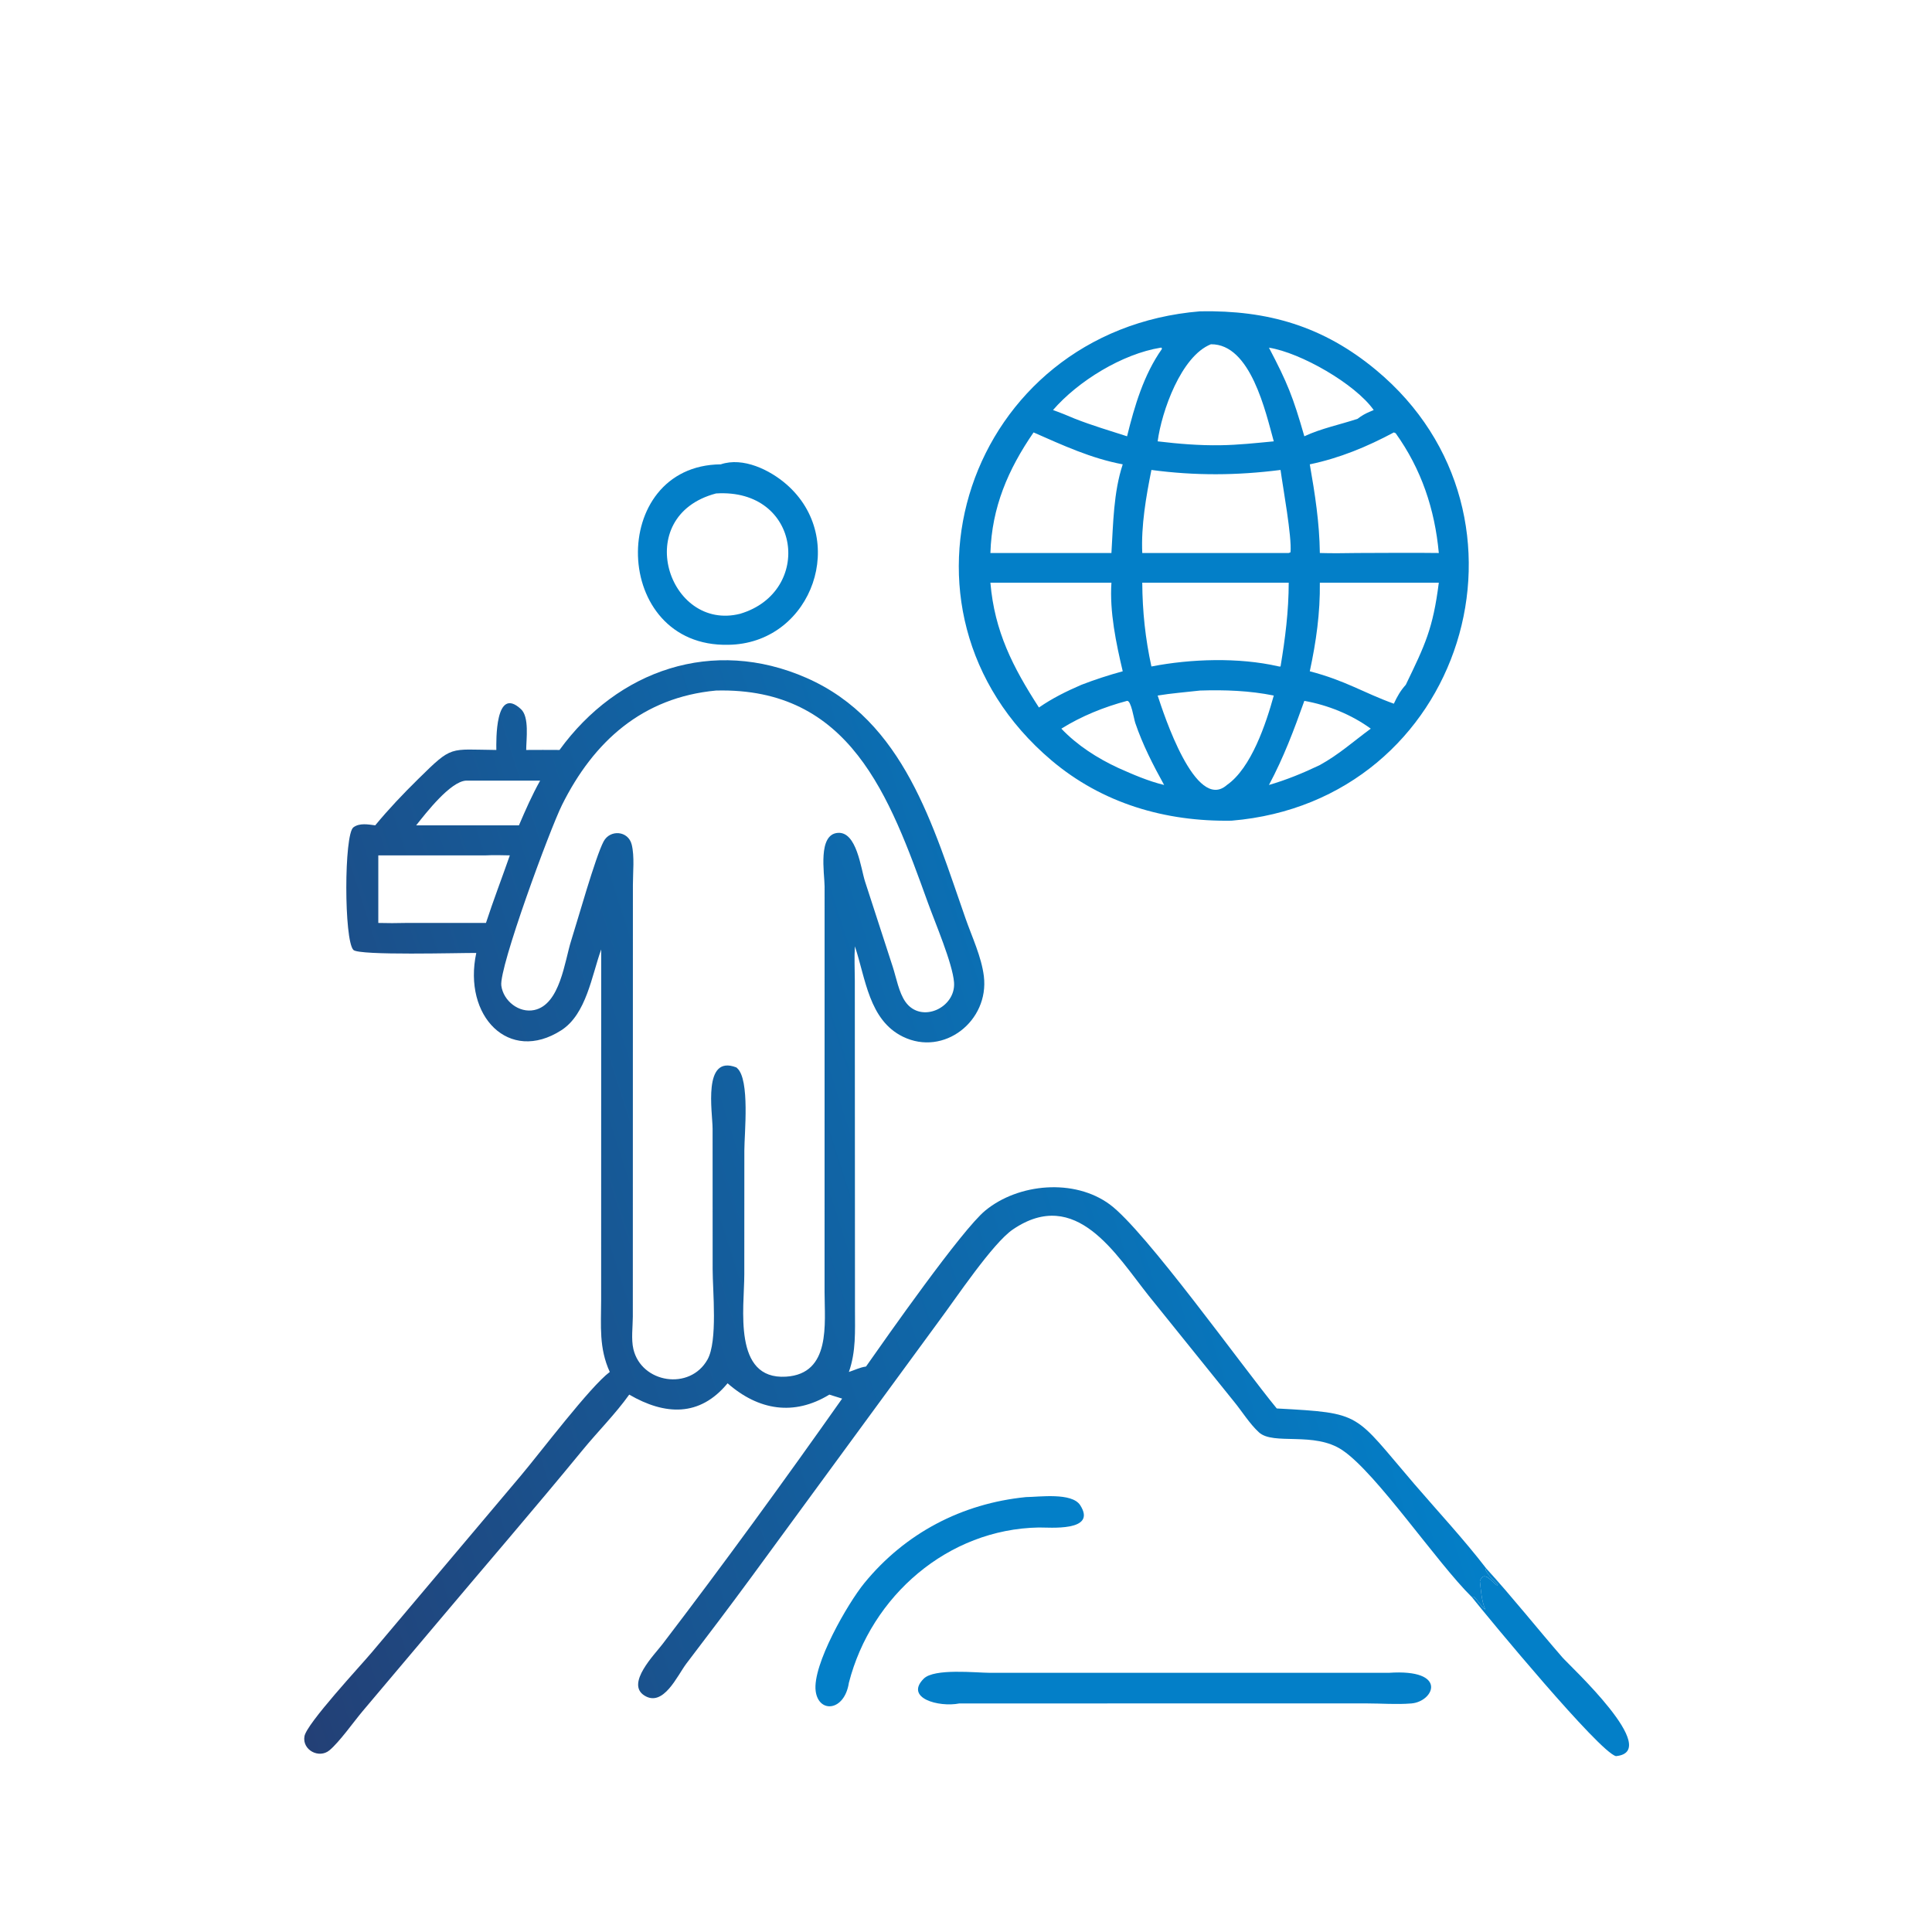
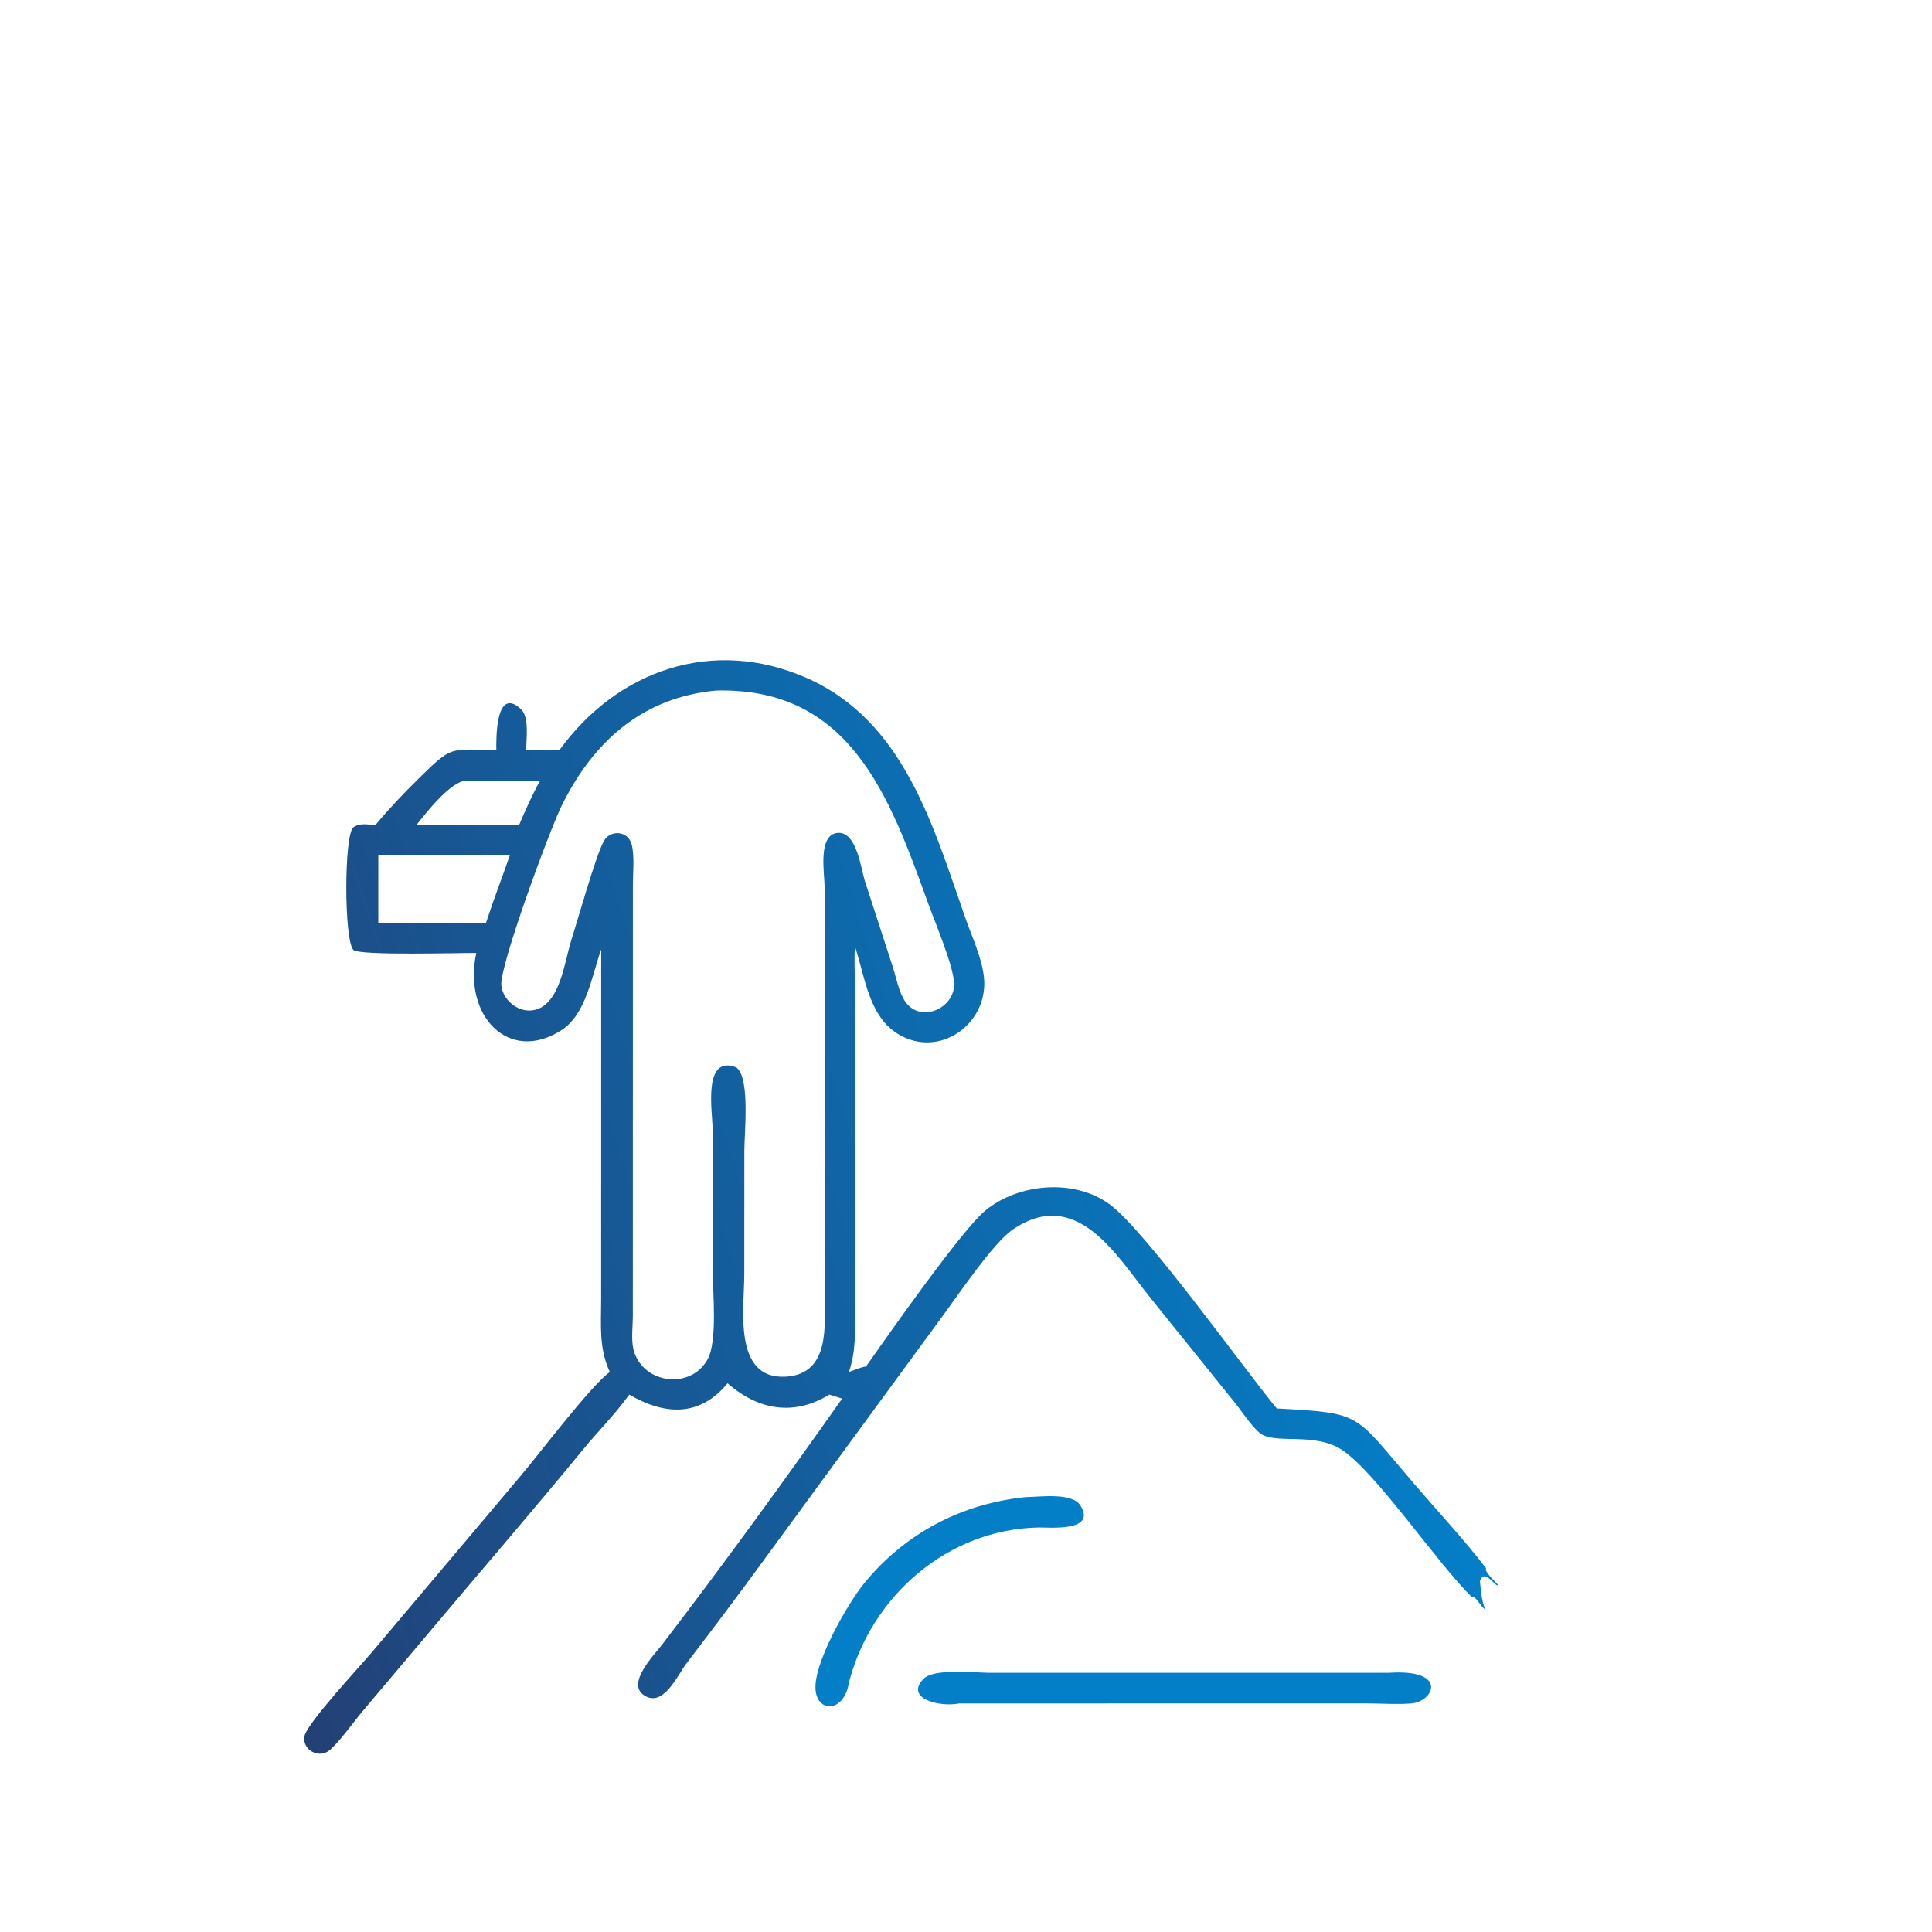
<svg xmlns="http://www.w3.org/2000/svg" width="73" height="73" viewBox="0 0 73 73" fill="none">
-   <path d="M55.616 60.349C55.703 60.206 55.983 60.77 56.121 60.809C55.978 60.496 55.957 60.084 55.917 59.747C56.063 59.284 56.401 59.818 56.568 59.903L56.601 59.882C56.441 59.704 56.24 59.536 56.133 59.32L56.154 59.259C57.149 60.351 58.069 61.514 59.038 62.628C59.315 62.946 62.825 66.184 61.058 66.355C60.431 66.203 56.235 61.128 55.616 60.349Z" fill="#037FC8" />
  <path d="M38.765 56.567C39.255 56.563 40.498 56.383 40.814 56.872C41.469 57.889 39.639 57.709 39.247 57.716C35.821 57.778 32.919 60.296 32.075 63.582C31.909 64.669 30.931 64.743 30.82 63.897C30.69 62.907 32.038 60.575 32.658 59.817C34.203 57.927 36.347 56.808 38.765 56.567Z" fill="#037FC8" />
  <path d="M52.474 63.207C54.733 63.051 54.189 64.291 53.33 64.364C52.782 64.41 52.194 64.363 51.641 64.363L36.25 64.364C35.467 64.518 34.172 64.159 34.903 63.428C35.302 63.029 36.879 63.206 37.411 63.207L52.474 63.207Z" fill="#037FC8" />
-   <path d="M27.234 17.545C28.077 17.259 29.088 17.755 29.714 18.299C32.063 20.343 30.702 24.207 27.657 24.359L27.52 24.363C23.083 24.466 22.948 17.583 27.234 17.545ZM27.055 18.645C23.821 19.5 25.254 23.879 27.967 23.191C30.738 22.365 30.271 18.441 27.055 18.645Z" fill="#037FC8" />
-   <path d="M45.345 11.763C47.913 11.716 50.006 12.328 51.999 13.985C58.612 19.484 55.325 30.277 46.534 31.009C44.036 31.052 41.651 30.359 39.722 28.724C33.002 23.027 36.573 12.484 45.345 11.763ZM39.053 16.339C38.09 17.739 37.474 19.17 37.422 20.895H40.731H41.995C42.063 19.786 42.072 18.608 42.422 17.545C41.224 17.32 40.16 16.825 39.053 16.339ZM38.076 22.017H37.422C37.578 23.861 38.272 25.209 39.256 26.733C39.769 26.378 40.291 26.122 40.861 25.875C41.375 25.676 41.89 25.51 42.422 25.364C42.171 24.302 41.922 23.114 41.995 22.017H38.076ZM52.666 16.339C51.653 16.881 50.619 17.31 49.49 17.545C49.686 18.662 49.856 19.758 49.87 20.895C50.345 20.91 50.82 20.901 51.295 20.895C52.318 20.894 53.342 20.881 54.365 20.895C54.212 19.237 53.708 17.73 52.734 16.368L52.666 16.339ZM49.87 22.017C49.884 23.162 49.731 24.246 49.49 25.364C50.855 25.721 51.512 26.173 52.666 26.589C52.792 26.317 52.914 26.1 53.117 25.875C53.846 24.364 54.143 23.762 54.365 22.017H49.87ZM43.506 17.757C43.303 18.769 43.114 19.861 43.16 20.895H48.694L48.761 20.869C48.819 20.29 48.471 18.399 48.385 17.757C46.726 17.968 45.163 17.978 43.506 17.757ZM43.16 22.017C43.167 23.102 43.275 24.124 43.506 25.183C45.001 24.892 46.803 24.836 48.288 25.174C48.345 25.187 48.322 25.184 48.385 25.183C48.562 24.122 48.692 23.094 48.694 22.017H43.16ZM45.754 13.008C44.627 13.454 43.889 15.554 43.742 16.676C44.528 16.77 45.319 16.836 46.112 16.823C46.786 16.814 47.459 16.74 48.129 16.676C47.825 15.586 47.261 12.99 45.754 13.008ZM45.345 26.092C44.814 26.154 44.269 26.193 43.742 26.281C43.962 26.95 45.173 30.708 46.359 29.66C47.279 29.021 47.837 27.34 48.129 26.281C47.215 26.095 46.276 26.062 45.345 26.092ZM43.856 13.137C42.408 13.37 40.736 14.398 39.788 15.493C40.072 15.594 40.347 15.707 40.624 15.825C41.266 16.076 41.93 16.274 42.586 16.485C42.867 15.344 43.218 14.152 43.904 13.184L43.889 13.136L43.856 13.137ZM47.947 13.137C48.644 14.466 48.854 14.986 49.284 16.485C49.912 16.189 50.635 16.044 51.295 15.825C51.453 15.703 51.584 15.629 51.77 15.551L51.905 15.493C51.206 14.504 49.141 13.324 47.947 13.137ZM42.586 26.482C41.718 26.713 40.868 27.055 40.103 27.532C40.702 28.163 41.465 28.65 42.251 29.015C42.811 29.265 43.389 29.516 43.986 29.66C43.565 28.899 43.176 28.14 42.895 27.314C42.844 27.165 42.739 26.462 42.586 26.482ZM49.284 26.482C48.887 27.596 48.506 28.612 47.947 29.66C48.603 29.47 49.254 29.203 49.87 28.907C50.593 28.508 51.137 28.015 51.794 27.532C51.063 26.999 50.173 26.641 49.284 26.482Z" fill="#037FC8" />
  <path d="M21.141 28.337C23.337 25.314 26.939 24.064 30.47 25.613C34.169 27.236 35.262 31.229 36.483 34.705C36.727 35.402 37.086 36.156 37.175 36.888C37.38 38.577 35.664 39.928 34.116 39.171C32.831 38.542 32.709 36.971 32.302 35.756C32.274 36.181 32.298 36.616 32.299 37.042L32.305 49.493C32.305 50.308 32.347 51.06 32.075 51.839C32.293 51.769 32.492 51.665 32.722 51.634C33.49 50.541 36.342 46.468 37.229 45.74C38.48 44.711 40.591 44.519 41.934 45.51C43.275 46.498 46.954 51.656 48.242 53.218C51.519 53.398 51.127 53.382 53.443 56.077C54.347 57.128 55.31 58.162 56.154 59.259L56.133 59.32C56.241 59.536 56.441 59.704 56.601 59.882L56.568 59.903C56.401 59.818 56.064 59.284 55.918 59.747C55.958 60.084 55.978 60.496 56.121 60.809C55.983 60.77 55.703 60.206 55.616 60.349C54.269 59.019 52.019 55.671 50.725 54.797C49.653 54.072 48.115 54.623 47.567 54.119C47.214 53.795 46.931 53.33 46.624 52.956L43.402 48.957C42.17 47.411 40.661 44.826 38.269 46.456C37.507 46.975 36.107 49.074 35.491 49.898L28.37 59.617C27.57 60.706 26.755 61.781 25.936 62.856C25.594 63.305 25.064 64.533 24.337 64.058C23.65 63.608 24.726 62.523 25.025 62.132C27.331 59.116 29.637 55.944 31.82 52.846L31.337 52.695C30 53.511 28.66 53.292 27.491 52.267C26.439 53.546 25.123 53.478 23.775 52.695C23.25 53.431 22.59 54.087 22.016 54.787C20.187 57.016 18.302 59.198 16.446 61.404L13.694 64.665C13.353 65.072 12.823 65.823 12.448 66.135C12.053 66.463 11.413 66.123 11.504 65.604C11.59 65.12 13.627 62.937 14.047 62.435L19.677 55.76C20.419 54.881 22.298 52.391 23.04 51.839C22.627 50.931 22.712 50.109 22.714 49.127L22.716 35.874C22.356 36.866 22.158 38.32 21.206 38.93C19.231 40.196 17.484 38.394 17.996 36.007C17.398 36.001 13.568 36.114 13.353 35.893C12.995 35.525 12.997 31.524 13.353 31.261C13.589 31.086 13.908 31.151 14.178 31.185C14.689 30.565 15.232 29.996 15.805 29.432C17.11 28.147 16.959 28.323 18.754 28.337C18.75 28.015 18.702 25.882 19.685 26.795C20.006 27.093 19.884 27.924 19.882 28.337C20.301 28.333 20.721 28.335 21.141 28.337ZM27.055 26.092C24.278 26.351 22.431 28.012 21.236 30.414C20.774 31.343 18.85 36.56 18.942 37.244C19.02 37.819 19.608 38.286 20.187 38.164C21.167 37.956 21.335 36.312 21.581 35.543C21.817 34.805 22.499 32.371 22.808 31.792C23.051 31.337 23.735 31.383 23.868 31.909C23.981 32.357 23.913 32.975 23.914 33.442L23.911 49.752C23.909 50.135 23.845 50.602 23.932 50.974C24.235 52.264 26.068 52.556 26.733 51.369C27.123 50.672 26.927 48.771 26.927 47.96L26.925 42.649C26.924 42.023 26.537 39.831 27.824 40.333L27.854 40.36C28.341 40.797 28.125 42.831 28.125 43.472L28.123 48.157C28.124 49.401 27.674 52.141 29.698 52.017C31.407 51.911 31.156 50.008 31.156 48.817L31.157 33.493C31.153 32.989 30.893 31.53 31.655 31.47C32.37 31.413 32.525 32.806 32.683 33.301L33.733 36.533C33.865 36.94 33.963 37.502 34.211 37.853C34.803 38.691 36.122 38.079 36.048 37.117C35.993 36.403 35.334 34.868 35.061 34.11C33.609 30.089 32.128 25.964 27.055 26.092ZM18.362 32.32H14.294V34.873C14.643 34.883 14.987 34.882 15.336 34.873H18.362C18.642 34.016 18.967 33.171 19.264 32.32C18.965 32.316 18.662 32.303 18.362 32.32ZM17.604 29.496C17.014 29.536 16.113 30.695 15.725 31.185H18.499H19.608C19.854 30.611 20.103 30.042 20.409 29.496H17.604Z" fill="url(#paint0_linear_10_513)" />
  <defs>
    <linearGradient id="paint0_linear_10_513" x1="50.122" y1="39.765" x2="7.608" y2="53.411" gradientUnits="userSpaceOnUse">
      <stop stop-color="#037FC8" />
      <stop offset="1" stop-color="#234076" />
    </linearGradient>
  </defs>
</svg>